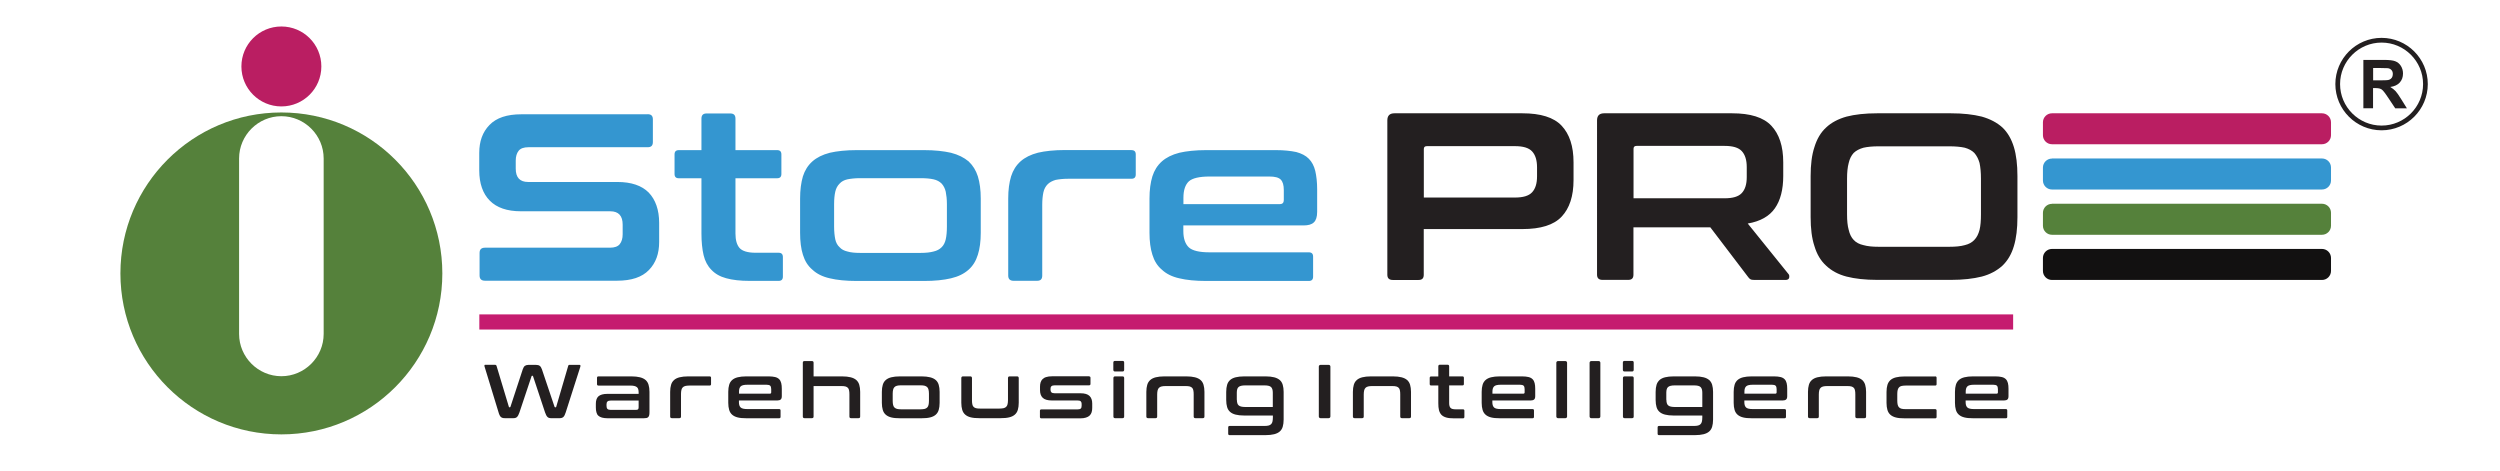
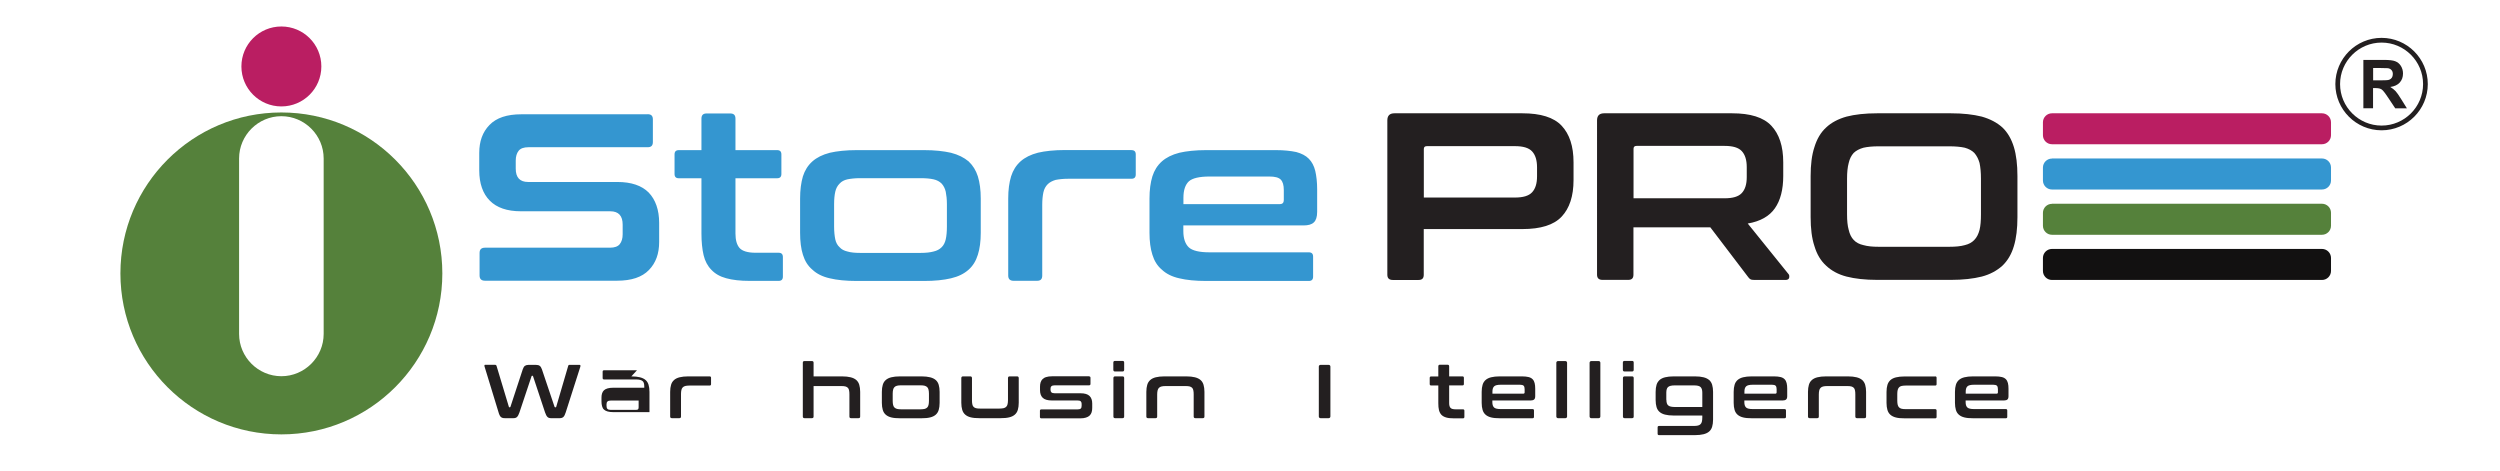
<svg xmlns="http://www.w3.org/2000/svg" id="Layer_2" data-name="Layer 2" viewBox="0 0 302.09 56.87">
  <defs>
    <style>      .cls-1 {        fill: #c51c6f;      }      .cls-2, .cls-3 {        fill: #3496d0;      }      .cls-4, .cls-5, .cls-6, .cls-3, .cls-7, .cls-8 {        fill-rule: evenodd;      }      .cls-4, .cls-9 {        fill: #ba1e62;      }      .cls-10, .cls-6 {        fill: #fff;      }      .cls-5, .cls-11 {        fill: #231f20;      }      .cls-12, .cls-8 {        fill: #55813b;      }      .cls-13, .cls-7 {        fill: none;      }      .cls-7 {        stroke: #231f20;        stroke-miterlimit: 22.93;        stroke-width: .57px;      }      .cls-14 {        fill: #121111;      }    </style>
  </defs>
  <g id="Layer_1-2" data-name="Layer 1">
    <rect class="cls-10" width="302.09" height="56.87" />
-     <rect class="cls-13" x="18.4" y="3.54" width="269.78" height="49.8" />
    <g>
      <path class="cls-8" d="M34,13.59c10.74,0,19.45,8.71,19.45,19.45s-8.71,19.45-19.45,19.45-19.45-8.71-19.45-19.45,8.71-19.45,19.45-19.45Z" />
      <path class="cls-4" d="M34,3.2c2.67,0,4.83,2.16,4.83,4.83s-2.16,4.83-4.83,4.83-4.83-2.16-4.83-4.83,2.16-4.83,4.83-4.83Z" />
      <path class="cls-6" d="M34,14.04h0c2.81,0,5.11,2.3,5.11,5.11v21.2c0,2.81-2.3,5.11-5.11,5.11h0c-2.81,0-5.11-2.3-5.11-5.11v-21.2c0-2.81,2.3-5.11,5.11-5.11Z" />
      <path class="cls-3" d="M78.26,13.8c.43,0,.63.2.63.63v2.73c0,.43-.2.63-.63.63h-14.41c-.55,0-.95.14-1.18.43s-.35.69-.35,1.18v.98c0,1.06.49,1.61,1.5,1.61h10.79c1.67,0,2.93.43,3.77,1.27.83.86,1.27,2.1,1.27,3.68v2.3c0,1.41-.4,2.53-1.24,3.39-.83.86-2.1,1.29-3.86,1.29h-15.94c-.43,0-.66-.2-.66-.63v-2.73c0-.43.23-.63.66-.63h15.1c.55,0,.95-.14,1.18-.43.23-.29.35-.69.35-1.18v-1.18c0-1.06-.49-1.61-1.5-1.61h-10.79c-1.67,0-2.93-.43-3.77-1.29-.83-.83-1.27-2.07-1.27-3.65v-2.1c0-1.41.4-2.53,1.24-3.39.83-.86,2.1-1.29,3.85-1.29h15.25ZM84.76,18.14v-3.8c0-.43.2-.63.63-.63h2.85c.43,0,.63.2.63.63v3.8h5.03c.35,0,.52.17.52.52v2.36c0,.35-.17.52-.52.52h-5.03v6.67c0,.81.17,1.38.49,1.75.32.37.98.58,1.93.58h2.79c.35,0,.52.17.52.52v2.36c0,.35-.17.52-.52.52h-3.48c-1.15,0-2.1-.11-2.85-.32-.75-.2-1.35-.55-1.78-1.01-.46-.46-.78-1.06-.95-1.78-.17-.72-.26-1.61-.26-2.62v-6.67h-2.73c-.35,0-.52-.17-.52-.52v-2.36c0-.35.17-.52.52-.52h2.73ZM111.66,18.14c1.29,0,2.36.12,3.25.32.89.23,1.58.58,2.13,1.04.52.49.89,1.09,1.12,1.81.23.75.35,1.64.35,2.68v4.14c0,1.04-.12,1.93-.35,2.65-.23.75-.6,1.35-1.12,1.81-.55.49-1.24.83-2.13,1.04s-1.96.32-3.25.32h-8.14c-1.29,0-2.39-.11-3.25-.32-.89-.2-1.58-.55-2.1-1.04-.55-.46-.92-1.06-1.15-1.81-.23-.72-.34-1.61-.34-2.65v-4.14c0-1.04.12-1.93.34-2.68.23-.72.6-1.32,1.15-1.81.52-.46,1.21-.81,2.1-1.04.86-.2,1.96-.32,3.25-.32h8.14ZM100.79,27.4c0,.6.06,1.12.14,1.52.09.4.26.72.52.95.23.26.55.43.95.52.4.12.92.17,1.52.17h7.34c.63,0,1.15-.06,1.55-.17.4-.09.72-.26.98-.52.23-.23.4-.55.49-.95s.14-.92.14-1.52v-2.73c0-.6-.06-1.09-.14-1.5-.09-.4-.26-.72-.49-.98-.26-.26-.58-.43-.98-.52-.4-.09-.92-.14-1.55-.14h-7.34c-.6,0-1.12.06-1.52.14-.4.09-.72.26-.95.52-.26.26-.43.58-.52.98-.09.4-.14.89-.14,1.5v2.73h0ZM136.72,18.14c.35,0,.52.17.52.52v2.42c0,.35-.17.52-.52.52h-7.65c-.6,0-1.12.06-1.52.14-.4.12-.72.29-.95.52-.26.26-.43.58-.52.98-.09.43-.14.92-.14,1.52v8.54c0,.43-.2.63-.63.63h-2.82c-.43,0-.66-.2-.66-.63v-9.32c0-1.04.12-1.93.35-2.68.23-.72.6-1.32,1.15-1.81.52-.46,1.21-.81,2.1-1.04.86-.2,1.96-.32,3.25-.32h8.05ZM154.18,18.14c.98,0,1.78.09,2.45.23.63.17,1.15.43,1.52.81.37.37.63.86.78,1.47.14.6.23,1.35.23,2.22v2.73c0,.6-.14,1.04-.4,1.27-.26.26-.69.37-1.24.37h-14.53v.69c0,.89.23,1.55.66,1.96.43.4,1.27.6,2.5.6h12c.35,0,.52.17.52.52v2.42c0,.35-.17.52-.52.52h-12.4c-1.29,0-2.39-.11-3.25-.32-.89-.2-1.58-.55-2.1-1.04-.55-.46-.92-1.06-1.15-1.81-.23-.72-.35-1.61-.35-2.65v-4.14c0-1.04.12-1.93.35-2.68.23-.72.6-1.32,1.15-1.81.52-.46,1.21-.81,2.1-1.04.86-.2,1.96-.32,3.25-.32h8.43ZM142.99,24.67h11.65c.32,0,.49-.17.49-.49v-1.21c0-.6-.12-1.01-.37-1.27-.26-.26-.72-.37-1.38-.37h-7.22c-1.24,0-2.07.2-2.5.58-.43.4-.66,1.06-.66,1.99v.78Z" />
      <path class="cls-5" d="M183.95,13.69c2.21,0,3.8.49,4.75,1.5.95,1.01,1.44,2.47,1.44,4.43v2.13c0,1.96-.49,3.42-1.44,4.43-.95,1.01-2.53,1.5-4.75,1.5h-11.91v5.52c0,.43-.2.63-.63.63h-3.11c-.43,0-.66-.2-.66-.63V14.55c0-.58.29-.86.86-.86h15.45ZM172.04,23.87h11.02c.98,0,1.67-.2,2.07-.63.4-.43.6-1.06.6-1.93v-1.09c0-.86-.2-1.5-.6-1.93-.4-.43-1.09-.63-2.07-.63h-10.64c-.26,0-.37.12-.37.35v5.87h0ZM209.29,13.69c2.22,0,3.8.49,4.75,1.5s1.44,2.47,1.44,4.43v1.64c0,1.64-.34,2.96-1.01,3.91-.66.95-1.75,1.58-3.28,1.84l4.92,6.1c.09.09.12.23.09.43-.03.2-.2.29-.46.29h-3.71c-.26,0-.43-.03-.52-.09-.09-.06-.2-.14-.29-.29l-4.55-5.98h-9.29v5.72c0,.43-.2.63-.63.63h-3.11c-.43,0-.66-.2-.66-.63V14.55c0-.58.29-.86.86-.86h15.45ZM197.38,23.96h11.02c.98,0,1.67-.2,2.07-.63.4-.43.6-1.06.6-1.93v-1.21c0-.86-.2-1.5-.6-1.93-.4-.43-1.09-.63-2.07-.63h-10.64c-.26,0-.37.12-.37.35v5.98h0ZM235.73,13.69c1.47,0,2.7.14,3.74.4,1.01.29,1.84.72,2.5,1.32.63.6,1.09,1.41,1.38,2.36.29.95.43,2.13.43,3.51v4.95c0,1.38-.14,2.56-.43,3.51-.29.98-.75,1.75-1.38,2.36-.66.6-1.5,1.06-2.5,1.32-1.04.26-2.27.4-3.74.4h-8.89c-1.47,0-2.7-.14-3.71-.4s-1.84-.72-2.47-1.32c-.66-.6-1.12-1.38-1.41-2.36-.32-.95-.46-2.13-.46-3.51v-4.95c0-1.38.14-2.56.46-3.51.29-.95.75-1.76,1.41-2.36.63-.6,1.47-1.04,2.47-1.32,1.01-.26,2.24-.4,3.71-.4h8.89ZM223.19,25.91c0,.75.06,1.38.2,1.87.12.52.32.92.6,1.21.29.32.69.52,1.18.63.49.14,1.09.2,1.84.2h8.54c.75,0,1.38-.06,1.87-.2.49-.12.86-.32,1.15-.63.29-.29.49-.69.63-1.21.12-.49.17-1.12.17-1.87v-4.32c0-.75-.06-1.38-.17-1.9-.14-.49-.35-.89-.63-1.21-.29-.29-.66-.49-1.15-.63-.49-.11-1.12-.17-1.87-.17h-8.54c-.75,0-1.35.06-1.84.17-.49.14-.89.35-1.18.63-.29.32-.49.72-.6,1.21-.14.52-.2,1.15-.2,1.9v4.32Z" />
-       <rect class="cls-1" x="57.92" y="37.99" width="185.34" height="1.83" />
      <path class="cls-9" d="M247.95,13.69h32.63c.6,0,1.09.49,1.09,1.09v1.56c0,.6-.49,1.09-1.09,1.09h-32.63c-.6,0-1.09-.49-1.09-1.09v-1.56c0-.6.49-1.09,1.09-1.09Z" />
      <path class="cls-2" d="M247.95,19.15h32.63c.6,0,1.09.49,1.09,1.09v1.57c0,.6-.49,1.09-1.09,1.09h-32.63c-.6,0-1.09-.49-1.09-1.09v-1.56c0-.6.49-1.09,1.09-1.09Z" />
      <path class="cls-12" d="M247.95,24.62h32.63c.6,0,1.09.49,1.09,1.09v1.57c0,.6-.49,1.09-1.09,1.09h-32.63c-.6,0-1.09-.49-1.09-1.09v-1.56c0-.6.49-1.09,1.09-1.09Z" />
      <path class="cls-14" d="M247.95,30.08h32.63c.6,0,1.09.49,1.09,1.09v1.57c0,.6-.49,1.09-1.09,1.09h-32.63c-.6,0-1.09-.49-1.09-1.09v-1.57c0-.6.49-1.09,1.09-1.09Z" />
      <g>
        <path class="cls-5" d="M59.87,44.09c.06,0,.1.04.13.12l1.49,4.95s.03.06.07.06h.05s.06-.02.07-.06l1.49-4.54c.07-.21.16-.35.27-.42.11-.07.25-.11.41-.11h.91c.2,0,.36.04.46.12.11.08.19.22.26.41l1.53,4.54s.04.06.07.06h.06s.06-.02.07-.06l1.45-4.95s.03-.08.06-.1c.03-.02.06-.02.09-.02h1.24s.08.02.09.06c0,.04,0,.09-.01.15l-1.77,5.53c-.09.28-.18.46-.29.56-.1.09-.25.14-.42.14h-1.08c-.18,0-.32-.05-.42-.15-.1-.1-.2-.28-.29-.55l-1.45-4.37s-.03-.06-.07-.06h-.04s-.07.02-.07.06l-1.46,4.37c-.09.27-.19.45-.29.55-.1.1-.24.15-.42.15h-1.05c-.1,0-.19,0-.27-.03-.08-.02-.15-.05-.21-.11-.06-.05-.12-.12-.16-.22-.05-.09-.09-.21-.13-.35l-1.69-5.53c-.02-.06-.02-.11-.01-.15,0-.04.04-.06.09-.06h1.23Z" />
-         <path class="cls-5" d="M76.29,45.48c.41,0,.76.04,1.04.11s.51.18.68.33c.17.15.29.34.36.58.07.24.11.52.11.85v2.45c0,.15-.01.27-.03.36-.02.09-.06.17-.11.23-.05.06-.12.09-.21.12-.09.02-.2.03-.33.03h-4.38c-.27,0-.5-.03-.68-.08-.18-.05-.33-.13-.44-.23-.11-.1-.19-.24-.23-.41-.05-.17-.07-.36-.07-.59v-.44c0-.19.02-.36.07-.51.05-.15.12-.28.23-.38.11-.1.26-.18.44-.23.18-.05.41-.08.68-.08h3.75v-.18c0-.15-.02-.27-.05-.38-.03-.1-.08-.19-.16-.25-.07-.06-.18-.11-.3-.14-.13-.03-.29-.05-.5-.05h-3.85c-.11,0-.17-.06-.17-.17v-.77c0-.11.06-.17.17-.17h3.98ZM76.9,49.52c.1,0,.17-.02.21-.07.04-.05.06-.13.06-.24v-.81h-3.37c-.19,0-.32.04-.4.12-.08.08-.11.19-.11.34v.19c0,.17.04.29.11.36.08.08.21.12.4.12h3.1Z" />
+         <path class="cls-5" d="M76.29,45.48c.41,0,.76.04,1.04.11s.51.18.68.33c.17.15.29.34.36.58.07.24.11.52.11.85v2.45h-4.38c-.27,0-.5-.03-.68-.08-.18-.05-.33-.13-.44-.23-.11-.1-.19-.24-.23-.41-.05-.17-.07-.36-.07-.59v-.44c0-.19.02-.36.07-.51.05-.15.12-.28.23-.38.11-.1.26-.18.44-.23.18-.05.41-.08.68-.08h3.75v-.18c0-.15-.02-.27-.05-.38-.03-.1-.08-.19-.16-.25-.07-.06-.18-.11-.3-.14-.13-.03-.29-.05-.5-.05h-3.85c-.11,0-.17-.06-.17-.17v-.77c0-.11.06-.17.17-.17h3.98ZM76.9,49.52c.1,0,.17-.02.21-.07.04-.05.06-.13.06-.24v-.81h-3.37c-.19,0-.32.04-.4.12-.08.08-.11.19-.11.34v.19c0,.17.04.29.11.36.08.08.21.12.4.12h3.1Z" />
        <path class="cls-5" d="M85.75,45.48c.11,0,.17.06.17.17v.77c0,.11-.06.17-.17.17h-2.45c-.2,0-.36.02-.49.05-.13.03-.23.09-.31.17-.08.08-.13.18-.16.31-.03.13-.05.29-.05.48v2.73c0,.14-.07.2-.2.2h-.9c-.14,0-.21-.07-.21-.2v-2.98c0-.33.04-.62.11-.85.07-.24.19-.43.36-.58.17-.15.39-.26.67-.33.28-.07.63-.11,1.04-.11h2.58Z" />
-         <path class="cls-5" d="M92.88,45.48c.31,0,.57.03.78.08.21.05.37.14.49.26.12.12.2.28.25.47.05.19.07.43.07.7v.87c0,.2-.04.33-.13.41-.09.08-.22.12-.4.12h-4.65v.22c0,.29.07.5.21.63.14.13.41.19.81.19h3.84c.11,0,.17.06.17.17v.77c0,.11-.06.17-.17.17h-3.97c-.42,0-.77-.03-1.04-.1-.28-.07-.5-.18-.67-.33-.17-.15-.29-.34-.36-.58s-.11-.52-.11-.85v-1.33c0-.33.04-.62.11-.85.07-.24.19-.43.36-.58.17-.15.39-.26.67-.33.28-.07.63-.11,1.04-.11h2.7ZM89.3,47.57h3.73c.1,0,.16-.05.16-.16v-.39c0-.19-.04-.33-.12-.41-.08-.08-.23-.12-.44-.12h-2.31c-.4,0-.67.06-.81.19-.14.13-.21.34-.21.63v.25Z" />
        <path class="cls-5" d="M98.11,43.63c.14,0,.2.07.2.2v1.65h3.44c.41,0,.76.04,1.04.11.28.07.51.18.68.33.17.15.29.34.36.58.07.24.11.52.11.85v2.98c0,.14-.07.2-.2.2h-.9c-.14,0-.2-.07-.2-.2v-2.67c0-.19-.01-.35-.04-.48-.02-.13-.07-.24-.14-.31-.07-.08-.17-.13-.29-.17-.12-.03-.28-.05-.48-.05h-3.38v3.68c0,.14-.07.2-.2.2h-.9c-.13,0-.2-.07-.2-.2v-6.5c0-.14.07-.2.2-.2h.9Z" />
        <path class="cls-5" d="M111.35,45.48c.41,0,.76.04,1.04.11.28.07.51.18.68.33.17.15.29.34.36.58.07.24.11.52.11.85v1.33c0,.33-.04.62-.11.85-.07.24-.19.43-.36.58-.17.15-.39.26-.68.33-.28.07-.63.1-1.04.1h-2.61c-.42,0-.77-.03-1.04-.1-.28-.07-.5-.18-.67-.33-.17-.15-.29-.34-.36-.58-.07-.24-.11-.52-.11-.85v-1.33c0-.33.04-.62.11-.85.07-.24.19-.43.36-.58.17-.15.39-.26.67-.33.28-.07.63-.11,1.04-.11h2.61ZM107.87,48.44c0,.2.02.36.05.49.03.13.08.23.16.31s.18.13.31.17c.13.03.29.05.49.05h2.35c.2,0,.37-.02.5-.05.13-.03.23-.09.31-.17.08-.08.13-.18.16-.31.03-.13.05-.29.05-.49v-.87c0-.19-.02-.35-.05-.48-.03-.13-.08-.23-.16-.31-.08-.08-.18-.13-.31-.17-.13-.03-.29-.05-.5-.05h-2.35c-.2,0-.36.02-.49.05-.13.03-.23.09-.31.17-.08.08-.13.18-.16.31-.03.13-.05.29-.05.48v.87Z" />
        <path class="cls-5" d="M117.25,45.48c.13,0,.2.07.2.21v2.66c0,.2.01.36.04.49.02.13.07.23.14.31.07.08.16.13.29.17s.29.05.49.05h2.37c.2,0,.37-.02.5-.05.13-.03.23-.09.31-.17.08-.08.13-.18.16-.31.03-.13.05-.29.05-.49v-2.66c0-.14.07-.21.2-.21h.9c.13,0,.2.07.2.21v2.98c0,.33-.04.62-.11.85-.07.24-.19.43-.36.58-.17.15-.39.26-.68.33-.28.07-.63.1-1.04.1h-2.57c-.42,0-.77-.03-1.04-.1-.28-.07-.5-.18-.67-.33-.17-.15-.29-.34-.36-.58s-.11-.52-.11-.85v-2.98c0-.14.07-.21.21-.21h.9Z" />
        <path class="cls-5" d="M131.6,45.48c.11,0,.17.06.17.17v.74c0,.11-.06.17-.17.17h-4.15c-.19,0-.32.04-.4.11s-.11.17-.11.31v.14c0,.12.04.22.11.29s.21.11.4.11h3.1c.52,0,.88.11,1.1.32.22.21.33.52.33.91v.52c0,.2-.02.38-.07.54-.05.16-.13.29-.24.4-.11.11-.26.19-.45.25-.18.06-.41.09-.68.09h-4.71c-.11,0-.17-.06-.17-.17v-.74c0-.11.06-.17.17-.17h4.36c.19,0,.32-.03.4-.1.08-.07.11-.18.11-.34v-.25c0-.12-.04-.22-.11-.29-.08-.07-.21-.1-.4-.1h-3.09c-.52,0-.88-.11-1.1-.32-.22-.21-.33-.52-.33-.93v-.41c0-.19.02-.36.07-.52.05-.16.13-.29.24-.4.11-.11.26-.2.45-.25.18-.06.41-.09.68-.09h4.49Z" />
        <path class="cls-5" d="M135.64,45.48c.14,0,.2.07.2.21v4.64c0,.14-.07.2-.2.2h-.9c-.13,0-.2-.07-.2-.2v-4.64c0-.14.07-.21.2-.21h.9ZM135.64,43.61c.14,0,.2.07.2.2v.87c0,.14-.07.21-.2.21h-.9c-.14,0-.21-.07-.21-.21v-.87c0-.13.07-.2.21-.2h.9Z" />
        <path class="cls-5" d="M143.35,45.48c.41,0,.76.04,1.04.11.28.07.51.18.68.33.17.15.29.34.36.58.07.24.11.52.11.85v2.98c0,.14-.07.2-.2.2h-.9c-.13,0-.2-.07-.2-.2v-2.67c0-.19-.01-.35-.04-.48-.02-.13-.07-.24-.14-.31-.07-.08-.17-.13-.29-.17-.12-.03-.28-.05-.48-.05h-2.45c-.2,0-.36.02-.49.05s-.23.09-.31.17c-.08.08-.13.18-.16.31-.03.13-.05.29-.05.48v2.67c0,.14-.07.2-.2.2h-.9c-.14,0-.21-.07-.21-.2v-2.98c0-.33.04-.62.11-.85.07-.24.19-.43.36-.58.17-.15.39-.26.67-.33.28-.07.63-.11,1.04-.11h2.64Z" />
-         <path class="cls-5" d="M152.92,45.48c.42,0,.77.04,1.04.11.28.07.5.18.68.33.17.15.29.34.36.58.07.24.11.52.11.85v3.35c0,.34-.04.62-.11.86-.07.24-.19.43-.36.58-.17.15-.4.26-.68.33-.28.07-.63.11-1.04.11h-4.34c-.11,0-.17-.06-.17-.17v-.77c0-.11.06-.17.17-.17h4.21c.2,0,.37-.02.5-.05.13-.03.23-.09.31-.17.08-.08.13-.18.16-.31.03-.13.05-.3.05-.49v-.24h-3.46c-.42,0-.77-.04-1.04-.11-.28-.07-.5-.18-.67-.33-.17-.15-.29-.34-.36-.58-.07-.24-.11-.52-.11-.86v-.97c0-.34.04-.62.11-.86.07-.24.19-.43.36-.58.17-.15.39-.26.67-.33.28-.07.63-.11,1.04-.11h2.58ZM149.46,48.31c0,.16.02.29.05.4s.08.2.16.27c.08.07.18.12.31.15.13.03.29.05.49.05h3.33v-1.72c0-.33-.07-.56-.21-.69-.14-.14-.41-.2-.81-.2h-2.32c-.2,0-.36.02-.49.05-.13.03-.23.08-.31.15-.08.07-.13.16-.16.27-.03.11-.05.24-.05.4v.88Z" />
        <path class="cls-11" d="M159.56,44.09h1c.11,0,.2.09.2.2v6.03c0,.12-.09.21-.21.21h-.99c-.11,0-.2-.09-.2-.2v-6.04c0-.11.09-.2.2-.2Z" />
-         <path class="cls-5" d="M168.31,45.48c.41,0,.76.04,1.04.11.28.07.51.18.68.33.17.15.29.34.36.58.07.24.11.52.11.85v2.98c0,.14-.07.2-.2.2h-.9c-.13,0-.2-.07-.2-.2v-2.67c0-.19-.01-.35-.04-.48-.02-.13-.07-.24-.14-.31-.07-.08-.17-.13-.29-.17-.12-.03-.28-.05-.48-.05h-2.45c-.2,0-.36.02-.49.05s-.23.09-.31.17c-.08.08-.13.18-.16.31-.03.13-.05.29-.05.48v2.67c0,.14-.07.2-.2.2h-.9c-.14,0-.21-.07-.21-.2v-2.98c0-.33.04-.62.11-.85.07-.24.19-.43.36-.58.17-.15.39-.26.67-.33.28-.07.63-.11,1.04-.11h2.64Z" />
        <path class="cls-5" d="M173.8,45.48v-1.21c0-.14.07-.2.2-.2h.91c.14,0,.2.07.2.2v1.21h1.61c.11,0,.17.06.17.17v.75c0,.11-.05.17-.17.17h-1.61v2.14c0,.26.05.45.16.57.1.12.31.18.62.18h.89c.11,0,.17.06.17.17v.75c0,.11-.06.17-.17.17h-1.11c-.37,0-.67-.03-.91-.1-.24-.07-.43-.17-.58-.32-.14-.15-.24-.34-.3-.57-.06-.23-.08-.51-.08-.84v-2.14h-.87c-.11,0-.17-.06-.17-.17v-.75c0-.11.06-.17.17-.17h.87Z" />
        <path class="cls-5" d="M183.92,45.48c.31,0,.57.03.78.08.21.05.37.14.49.26.12.12.2.28.25.47.05.19.07.43.07.7v.87c0,.2-.04.33-.13.41-.09.08-.22.12-.4.12h-4.65v.22c0,.29.07.5.21.63.14.13.41.19.81.19h3.84c.11,0,.17.06.17.17v.77c0,.11-.06.17-.17.17h-3.97c-.42,0-.77-.03-1.04-.1-.28-.07-.5-.18-.67-.33-.17-.15-.29-.34-.36-.58s-.11-.52-.11-.85v-1.33c0-.33.04-.62.11-.85.07-.24.19-.43.36-.58.17-.15.39-.26.67-.33.28-.07.63-.11,1.04-.11h2.7ZM180.34,47.57h3.73c.1,0,.16-.05.16-.16v-.39c0-.19-.04-.33-.12-.41-.08-.08-.23-.12-.44-.12h-2.31c-.4,0-.67.06-.81.19-.14.13-.21.34-.21.63v.25Z" />
        <path class="cls-11" d="M188.26,43.63h.9c.11,0,.2.09.2.2v6.5c0,.11-.09.2-.2.2h-.9c-.11,0-.2-.09-.2-.2v-6.5c0-.11.09-.2.2-.2Z" />
        <path class="cls-11" d="M192.28,43.63h.9c.11,0,.2.09.2.2v6.5c0,.11-.09.2-.2.2h-.9c-.11,0-.2-.09-.2-.2v-6.5c0-.11.09-.2.2-.2Z" />
        <path class="cls-5" d="M197.21,45.48c.14,0,.2.07.2.21v4.64c0,.14-.07.2-.2.2h-.9c-.13,0-.2-.07-.2-.2v-4.64c0-.14.07-.21.2-.21h.9ZM197.21,43.61c.14,0,.2.07.2.2v.87c0,.14-.07.21-.2.21h-.9c-.14,0-.21-.07-.21-.21v-.87c0-.13.07-.2.21-.2h.9Z" />
        <path class="cls-5" d="M204.81,45.48c.42,0,.77.04,1.04.11.28.07.5.18.68.33.17.15.29.34.36.58.07.24.11.52.11.85v3.35c0,.34-.04.62-.11.86-.07.24-.19.43-.36.58-.17.15-.4.26-.68.33-.28.07-.63.11-1.04.11h-4.34c-.11,0-.17-.06-.17-.17v-.77c0-.11.06-.17.17-.17h4.21c.2,0,.37-.02.5-.05.13-.03.23-.09.31-.17.08-.08.13-.18.16-.31.03-.13.05-.3.05-.49v-.24h-3.46c-.42,0-.77-.04-1.04-.11-.28-.07-.5-.18-.67-.33-.17-.15-.29-.34-.36-.58-.07-.24-.11-.52-.11-.86v-.97c0-.34.04-.62.11-.86.07-.24.2-.43.36-.58.17-.15.39-.26.67-.33.28-.07.63-.11,1.04-.11h2.58ZM201.36,48.31c0,.16.02.29.05.4s.08.2.16.27c.08.07.18.12.31.15.13.03.29.05.49.05h3.33v-1.72c0-.33-.07-.56-.21-.69-.14-.14-.41-.2-.81-.2h-2.32c-.2,0-.36.02-.49.05-.13.03-.23.08-.31.15-.08.07-.13.16-.16.27-.03.11-.05.24-.05.4v.88Z" />
        <path class="cls-5" d="M214.37,45.48c.31,0,.57.03.78.08.21.05.37.14.49.26.12.12.2.28.25.47.05.19.07.43.07.7v.87c0,.2-.04.33-.13.41-.09.08-.22.12-.4.12h-4.65v.22c0,.29.07.5.21.63.14.13.41.19.81.19h3.84c.11,0,.17.06.17.17v.77c0,.11-.06.17-.17.17h-3.97c-.42,0-.77-.03-1.04-.1-.28-.07-.5-.18-.67-.33-.17-.15-.29-.34-.36-.58s-.11-.52-.11-.85v-1.33c0-.33.04-.62.11-.85.07-.24.19-.43.36-.58.17-.15.39-.26.67-.33.28-.07.63-.11,1.04-.11h2.7ZM210.79,47.57h3.73c.1,0,.16-.05.16-.16v-.39c0-.19-.04-.33-.12-.41-.08-.08-.23-.12-.44-.12h-2.31c-.4,0-.67.06-.81.19-.14.13-.21.34-.21.63v.25Z" />
        <path class="cls-5" d="M223.3,45.48c.41,0,.76.04,1.04.11.28.07.51.18.68.33.17.15.29.34.36.58.07.24.11.52.11.85v2.98c0,.14-.07.2-.2.2h-.9c-.13,0-.2-.07-.2-.2v-2.67c0-.19-.01-.35-.04-.48-.02-.13-.07-.24-.14-.31-.07-.08-.17-.13-.29-.17-.12-.03-.28-.05-.48-.05h-2.45c-.2,0-.36.02-.49.05s-.23.09-.31.17c-.08.08-.13.18-.16.31-.03.13-.05.29-.05.48v2.67c0,.14-.07.2-.2.2h-.9c-.14,0-.21-.07-.21-.2v-2.98c0-.33.04-.62.11-.85.07-.24.19-.43.36-.58.17-.15.39-.26.67-.33.28-.07.63-.11,1.04-.11h2.64Z" />
        <path class="cls-5" d="M233.84,45.48c.11,0,.17.06.17.17v.77c0,.11-.06.17-.17.17h-3.57c-.2,0-.37.02-.5.05-.13.03-.23.09-.3.17-.07.08-.13.18-.16.31-.03.13-.05.29-.05.48v.82c0,.2.02.36.05.49s.08.23.16.31c.07.08.17.13.3.17.13.03.29.05.5.05h3.57c.11,0,.17.06.17.17v.77c0,.11-.06.17-.17.17h-3.7c-.42,0-.77-.03-1.04-.1-.28-.07-.5-.18-.67-.33-.17-.15-.29-.34-.36-.58s-.11-.52-.11-.85v-1.33c0-.33.04-.62.11-.85.07-.24.2-.43.36-.58.17-.15.39-.26.67-.33.28-.07.63-.11,1.04-.11h3.7Z" />
        <path class="cls-5" d="M241.11,45.48c.31,0,.57.03.78.08.21.05.37.14.49.26.12.12.2.28.25.47.05.19.07.43.07.7v.87c0,.2-.04.33-.13.41-.09.08-.22.12-.4.12h-4.65v.22c0,.29.07.5.21.63.14.13.41.19.81.19h3.84c.11,0,.17.06.17.17v.77c0,.11-.06.17-.17.17h-3.97c-.42,0-.77-.03-1.04-.1-.28-.07-.5-.18-.67-.33-.17-.15-.29-.34-.36-.58s-.11-.52-.11-.85v-1.33c0-.33.04-.62.11-.85.07-.24.2-.43.36-.58.17-.15.39-.26.67-.33.28-.07.63-.11,1.04-.11h2.7ZM237.53,47.57h3.73c.1,0,.16-.05.16-.16v-.39c0-.19-.04-.33-.12-.41-.08-.08-.23-.12-.44-.12h-2.31c-.4,0-.67.06-.81.19-.14.13-.21.34-.21.63v.25Z" />
      </g>
      <path class="cls-7" d="M287.78,15.46c2.92,0,5.3-2.38,5.3-5.3s-2.38-5.3-5.3-5.3-5.3,2.38-5.3,5.3,2.38,5.3,5.3,5.3Z" />
      <path class="cls-5" d="M285.58,13.09v-5.85h2.49c.63,0,1.08.05,1.36.16.28.11.51.29.68.56.17.27.26.58.26.92,0,.44-.13.8-.39,1.09-.26.29-.64.47-1.15.54.25.15.46.31.63.49.17.18.39.5.67.95l.71,1.14h-1.41l-.85-1.28c-.3-.45-.51-.74-.63-.86-.11-.12-.23-.2-.36-.24-.13-.04-.33-.07-.6-.07h-.24v2.44h-1.19ZM286.76,9.71h.87c.57,0,.92-.02,1.06-.07.14-.05.25-.13.33-.25.08-.12.12-.26.12-.44,0-.2-.05-.36-.16-.48-.1-.12-.25-.2-.44-.23-.1-.01-.38-.02-.86-.02h-.92v1.49Z" />
    </g>
  </g>
</svg>